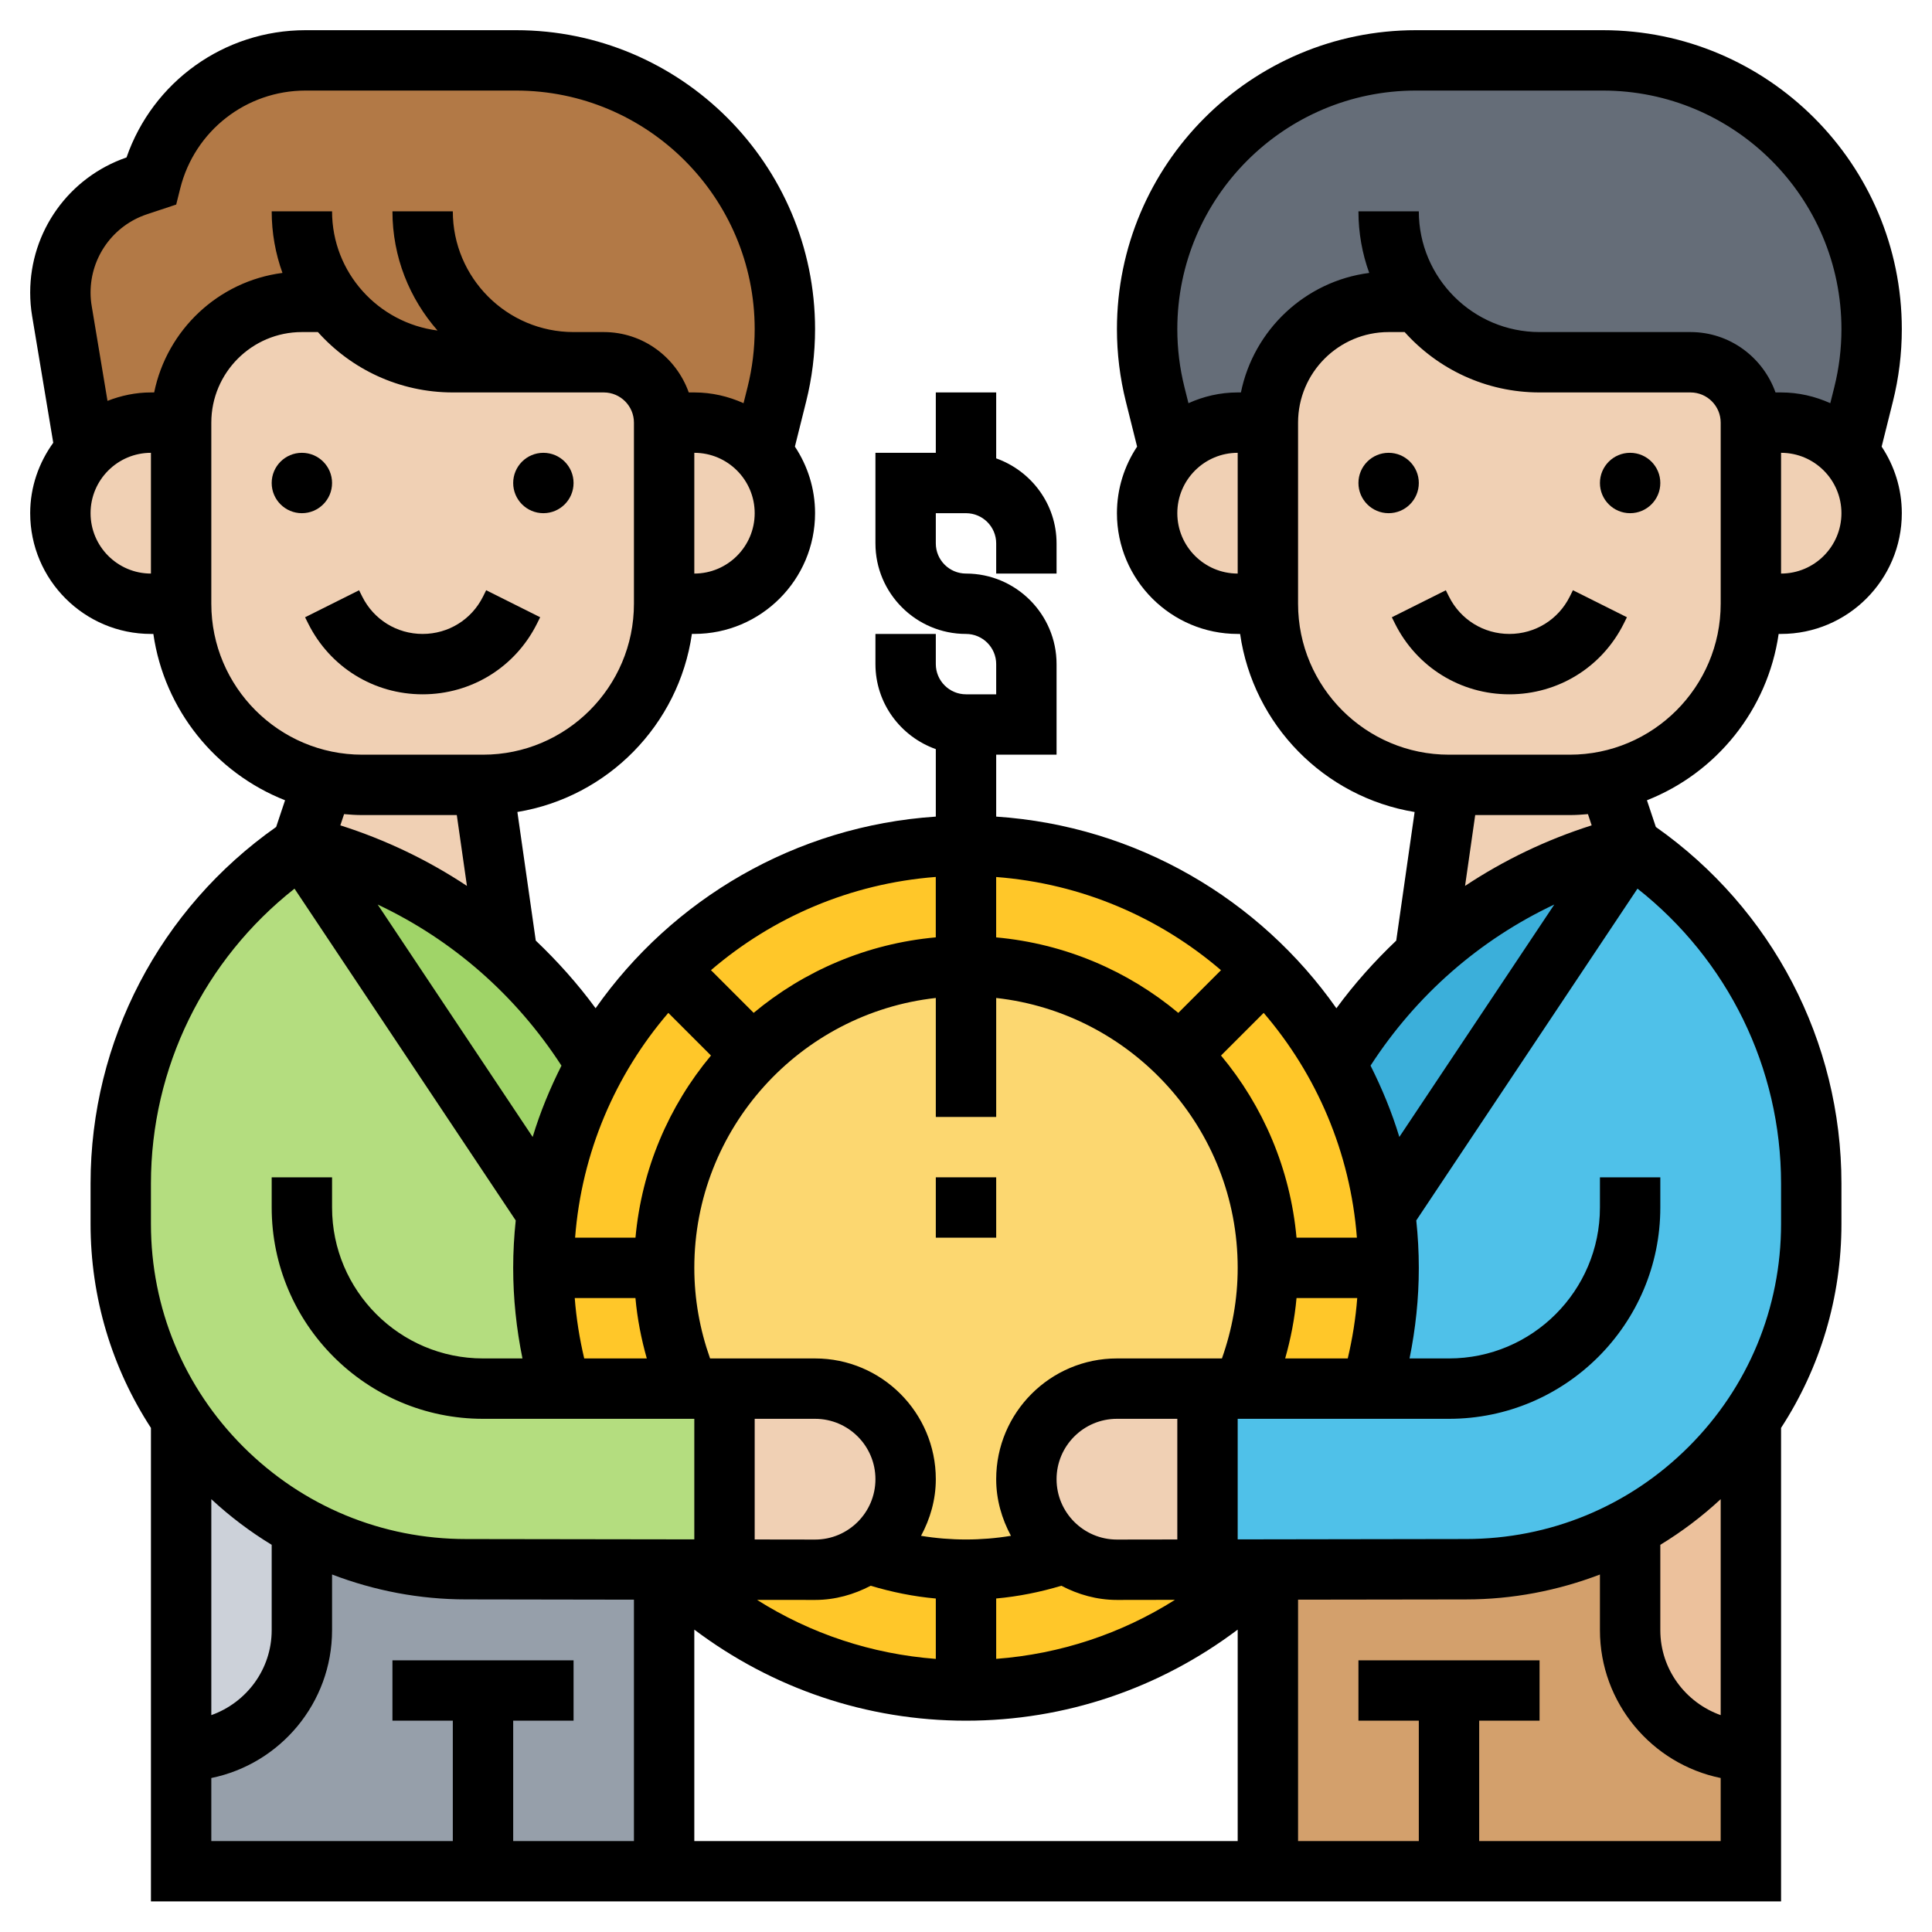
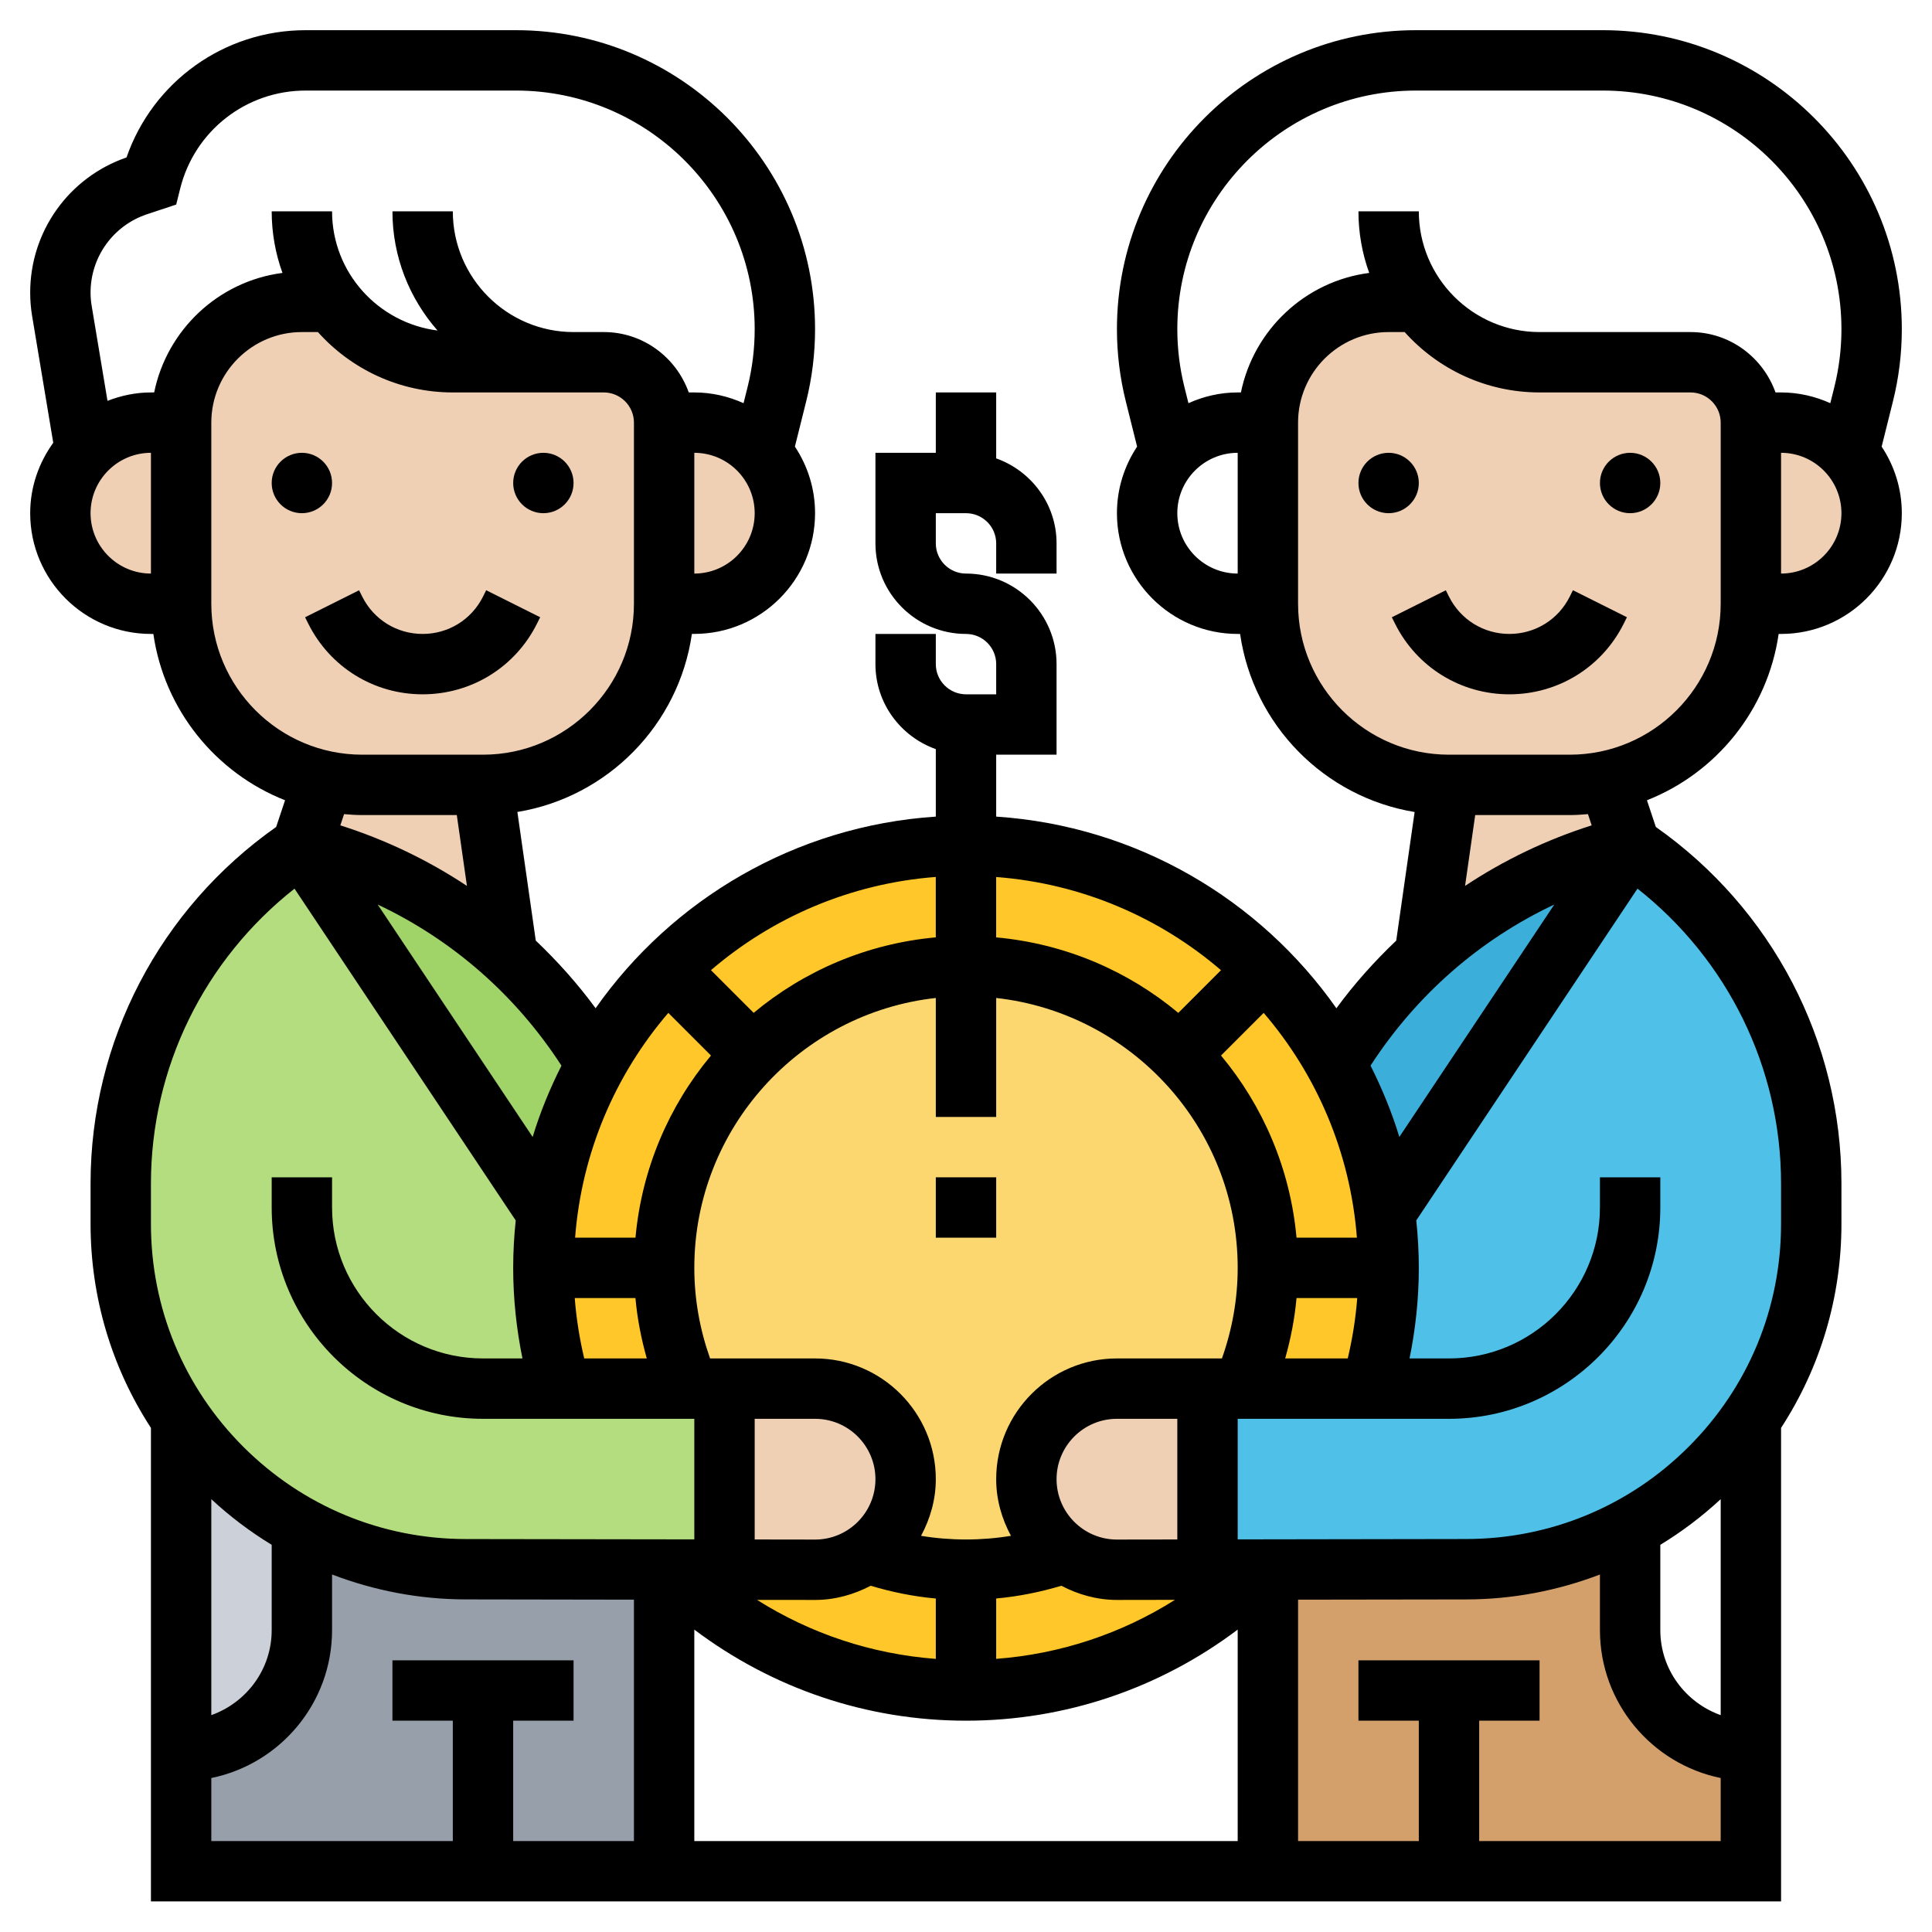
<svg xmlns="http://www.w3.org/2000/svg" id="_x33_0" enable-background="new 0 0 64 64" height="512" viewBox="0 0 64 64" width="512">
  <g>
    <g>
      <g>
        <circle cx="32" cy="42" fill="#ffc729" r="14" />
      </g>
      <g>
        <circle cx="32" cy="42" fill="#fcd770" r="10" />
      </g>
      <g>
        <path d="m42 61.99v-9.99-.01l6.55-.01c1.97 0 3.83-.49 5.45-1.37v3.39c0 2.21 1.79 4 4 4v3.99h-10z" fill="#d3a06c" />
      </g>
      <g>
-         <path d="m58 47.01v10.99c-2.21 0-4-1.79-4-4v-3.39c1.6-.87 2.97-2.1 4-3.6z" fill="#ecc19c" />
-       </g>
+         </g>
      <g>
        <path d="m45.42 46c.38-1.27.58-2.61.58-4 0-.62-.04-1.22-.12-1.82l8.12-12.18c1.88 1.25 3.38 2.92 4.41 4.85s1.59 4.11 1.59 6.36v1.33c0 2.4-.74 4.63-2 6.47-1.03 1.5-2.4 2.73-4 3.6-1.62.88-3.48 1.37-5.45 1.37l-6.55.01h-.2-1.8v-5.99h1.17z" fill="#4fc1e9" />
      </g>
      <g>
        <path d="m54 28-8.12 12.18c-.23-1.78-.8-3.45-1.63-4.96.79-1.33 1.79-2.54 2.94-3.58 1.89-1.71 4.2-2.99 6.81-3.64z" fill="#3bafda" />
      </g>
      <g>
        <path d="m24 46v5.99h-1.81-.19l-6.55-.01c-1.97 0-3.83-.49-5.45-1.37-1.6-.87-2.97-2.1-4-3.6-1.26-1.84-2-4.07-2-6.47v-1.33c0-2.25.56-4.43 1.59-6.36s2.53-3.6 4.41-4.85l8.12 12.18c-.08.6-.12 1.2-.12 1.82 0 1.39.2 2.73.58 4h4.25z" fill="#b4dd7f" />
      </g>
      <g>
        <path d="m16 61.99h-10v-3.99c2.21 0 4-1.79 4-4v-3.39c1.62.88 3.48 1.37 5.45 1.37l6.55.01v.01 9.99z" fill="#969faa" />
      </g>
      <g>
-         <path d="m10 50.61v3.39c0 2.21-1.79 4-4 4v-10.99c1.03 1.5 2.4 2.73 4 3.6z" fill="#ccd1d9" />
+         <path d="m10 50.61v3.39c0 2.21-1.79 4-4 4v-10.99c1.03 1.5 2.4 2.73 4 3.6" fill="#ccd1d9" />
      </g>
      <g>
        <path d="m19.75 35.22c-.83 1.51-1.4 3.18-1.63 4.96l-8.12-12.18c2.61.65 4.92 1.93 6.81 3.64 1.15 1.04 2.15 2.25 2.94 3.58z" fill="#a0d468" />
      </g>
      <g>
-         <path d="m47 10h-1c-2.21 0-4 1.79-4 4h-1c-.9 0-1.7.39-2.24 1.02l-.01-.01c-.14-.59-.33-1.34-.48-1.95-.18-.7-.27-1.43-.27-2.16 0-4.91 3.99-8.9 8.9-8.9h6.2c2.46 0 4.68 1 6.29 2.61s2.61 3.83 2.61 6.29c0 .73-.09 1.46-.27 2.16-.15.61-.34 1.36-.48 1.95l-.01.01c-.54-.63-1.34-1.02-2.24-1.02h-1c0-1.1-.9-2-2-2h-5c-1.63 0-3.09-.79-4-2z" fill="#656d78" />
-       </g>
+         </g>
      <g>
-         <path d="m19 12h-4c-1.63 0-3.09-.79-4-2h-1c-2.21 0-4 1.79-4 4h-1c-.86 0-1.63.36-2.18.94l-.77-4.64c-.03-.2-.05-.4-.05-.61 0-.81.26-1.56.7-2.18.45-.62 1.09-1.11 1.85-1.36l.45-.15c.3-1.18.97-2.18 1.87-2.88.91-.71 2.04-1.12 3.25-1.12h6.98c4.91 0 8.9 3.99 8.9 8.9 0 .73-.09 1.46-.27 2.16-.15.61-.34 1.36-.48 1.95l-.01.01c-.54-.63-1.34-1.02-2.24-1.02h-1c0-1.1-.9-2-2-2z" fill="#b27946" />
-       </g>
+         </g>
      <g>
        <path d="m61.24 15.02c.47.53.76 1.22.76 1.98 0 .83-.34 1.58-.88 2.12s-1.29.88-2.12.88h-1v-6h1c.9 0 1.7.39 2.24 1.02z" fill="#f0d0b4" />
      </g>
      <g>
-         <path d="m42 14v6h-1c-.83 0-1.58-.34-2.12-.88s-.88-1.29-.88-2.12c0-.76.28-1.45.76-1.98.54-.63 1.34-1.02 2.24-1.02z" fill="#f0d0b4" />
-       </g>
+         </g>
      <g>
        <path d="m58 14v6c0 2.87-2.02 5.27-4.71 5.86-.42.09-.85.14-1.29.14h-4c-3.31 0-6-2.69-6-6v-6c0-2.21 1.79-4 4-4h1c.91 1.21 2.37 2 4 2h5c1.1 0 2 .9 2 2z" fill="#f0d0b4" />
      </g>
      <g>
        <path d="m52 26c.44 0 .87-.05 1.29-.14l.71 2.14c-2.61.65-4.92 1.93-6.81 3.64l.81-5.64z" fill="#f0d0b4" />
      </g>
      <g>
        <path d="m40 46v5.99l-3 .01c-.65 0-1.24-.21-1.73-.55-.77-.54-1.27-1.44-1.27-2.45 0-.83.34-1.58.88-2.12s1.29-.88 2.12-.88z" fill="#f0d0b4" />
      </g>
      <g>
        <path d="m29.12 46.88c.54.54.88 1.29.88 2.12 0 1.01-.5 1.91-1.27 2.45-.49.34-1.08.55-1.73.55l-3-.01v-5.99h3c.83 0 1.58.34 2.12.88z" fill="#f0d0b4" />
      </g>
      <g>
        <path d="m25.24 15.02c.47.53.76 1.22.76 1.98 0 .83-.34 1.58-.88 2.12s-1.29.88-2.12.88h-1v-6h1c.9 0 1.7.39 2.24 1.02z" fill="#f0d0b4" />
      </g>
      <g>
        <path d="m12 26h4l.81 5.64c-1.89-1.71-4.2-2.99-6.81-3.64l.71-2.14c.42.09.85.14 1.29.14z" fill="#f0d0b4" />
      </g>
      <g>
        <path d="m22 14v6c0 3.31-2.69 6-6 6h-4c-.44 0-.87-.05-1.29-.14-2.69-.59-4.71-2.99-4.71-5.86v-6c0-2.21 1.79-4 4-4h1c.91 1.21 2.37 2 4 2h4 1c1.1 0 2 .9 2 2z" fill="#f0d0b4" />
      </g>
      <g>
        <path d="m6 14v6h-1c-.83 0-1.58-.34-2.12-.88s-.88-1.29-.88-2.12c0-.8.32-1.53.82-2.06.55-.58 1.32-.94 2.18-.94z" fill="#f0d0b4" />
      </g>
    </g>
    <g>
      <circle cx="10" cy="16" r="1" />
      <circle cx="18" cy="16" r="1" />
      <path d="m17.789 20.658.105-.211-1.789-.895-.105.212c-.381.762-1.147 1.236-2 1.236s-1.619-.474-2-1.236l-.105-.211-1.789.895.105.21c.722 1.445 2.174 2.342 3.789 2.342s3.067-.897 3.789-2.342z" />
      <path d="m52 19.764c-.381.762-1.147 1.236-2 1.236s-1.619-.474-2-1.236l-.105-.211-1.789.895.105.21c.722 1.445 2.174 2.342 3.789 2.342s3.067-.897 3.789-2.342l.105-.211-1.789-.895z" />
      <circle cx="54" cy="16" r="1" />
      <circle cx="46" cy="16" r="1" />
      <path d="m62.704 13.305c.196-.783.296-1.591.296-2.401 0-5.461-4.443-9.904-9.904-9.904h-6.191c-5.462 0-9.905 4.443-9.905 9.904 0 .81.1 1.618.296 2.401l.372 1.49c-.42.633-.668 1.39-.668 2.205 0 2.206 1.794 4 4 4h.08c.434 3.013 2.788 5.406 5.781 5.899l-.609 4.26c-.719.684-1.387 1.428-1.982 2.241-2.535-3.606-6.614-6.039-11.27-6.349v-2.051h2v-3c0-1.654-1.346-3-3-3-.552 0-1-.449-1-1v-1h1c.552 0 1 .449 1 1v1h2v-1c0-1.302-.839-2.402-2-2.816v-2.184h-2v2h-2v3c0 1.654 1.346 3 3 3 .552 0 1 .449 1 1v1h-1c-.552 0-1-.449-1-1v-1h-2v1c0 1.302.839 2.402 2 2.816v2.235c-4.657.309-8.735 2.742-11.27 6.348-.595-.813-1.263-1.556-1.982-2.241l-.609-4.26c2.993-.493 5.347-2.886 5.781-5.899h.08c2.206 0 4-1.794 4-4 0-.815-.248-1.572-.668-2.205l.372-1.49c.196-.782.296-1.59.296-2.4 0-5.461-4.443-9.904-9.904-9.904h-6.973c-2.697 0-5.061 1.707-5.932 4.216-1.911.658-3.191 2.451-3.191 4.475 0 .261.021.522.064.778l.7 4.198c-.475.659-.764 1.46-.764 2.333 0 2.206 1.794 4 4 4h.08c.363 2.518 2.065 4.603 4.363 5.51l-.295.884c-3.849 2.709-6.148 7.088-6.148 11.813v1.334c0 2.437.702 4.764 2 6.76v15.685h54v-15.685c1.298-1.996 2-4.323 2-6.76v-1.334c0-4.724-2.299-9.103-6.148-11.813l-.295-.884c2.298-.906 4-2.992 4.363-5.51h.08c2.206 0 4-1.794 4-4 0-.815-.248-1.572-.668-2.205zm-23.704 3.695c0-1.103.897-2 2-2v4c-1.103 0-2-.897-2-2zm2.107-4h-.107c-.582 0-1.131.131-1.631.356l-.134-.536c-.156-.625-.235-1.27-.235-1.916 0-4.359 3.546-7.904 7.904-7.904h6.191c4.359 0 7.905 3.545 7.905 7.904 0 .646-.079 1.291-.235 1.916l-.134.536c-.5-.225-1.049-.356-1.631-.356h-.184c-.414-1.161-1.514-2-2.816-2h-5c-2.206 0-4-1.794-4-4h-2c0 .716.126 1.404.357 2.041-2.122.274-3.827 1.886-4.25 3.959zm10.382 16.963-5.134 7.7c-.249-.822-.575-1.608-.954-2.363 1.516-2.339 3.612-4.17 6.088-5.337zm-8.916 15.037c.185-.653.315-1.32.376-2h2.011c-.051.676-.159 1.344-.314 2zm-19.021-10.034c-1.391 1.667-2.294 3.751-2.501 6.034h-2c.217-2.833 1.341-5.411 3.088-7.447zm9.448 2.034v-3.941c4.493.5 8 4.317 8 8.941 0 1.035-.182 2.04-.522 3h-3.478c-2.206 0-4 1.794-4 4 0 .681.187 1.314.489 1.876-.984.162-1.994.162-2.978 0 .302-.562.489-1.195.489-1.876 0-2.206-1.794-4-4-4h-3.478c-.34-.96-.522-1.965-.522-3 0-4.624 3.507-8.442 8-8.941v3.941zm8.861-3.447c1.747 2.036 2.871 4.615 3.088 7.447h-2c-.207-2.283-1.111-4.366-2.501-6.034zm-13.019 18.977c.704.211 1.424.357 2.158.423v2c-2.122-.161-4.144-.832-5.922-1.955l1.922.002c.668 0 1.288-.18 1.842-.47zm4.158.422c.734-.066 1.455-.211 2.159-.422.554.29 1.175.47 1.843.47l1.92-.003c-1.778 1.123-3.799 1.794-5.922 1.955zm-13.647-7.952c-.155-.656-.262-1.324-.314-2h2.011c.061.68.191 1.347.376 2zm7.647 2c1.103 0 2 .897 2 2s-.897 2-1.998 2l-2.002-.003v-3.997zm5 10c3.288 0 6.415-1.069 9-3.017v7.004h-18v-7.004c2.586 1.948 5.712 3.017 9 3.017zm5-6c-1.103 0-2-.897-2-2s.897-2 2-2h2v3.997zm3.447-18.861-1.414 1.414c-1.667-1.391-3.751-2.294-6.034-2.501v-2c2.834.216 5.412 1.34 7.448 3.087zm-9.447-1.088c-2.283.207-4.366 1.111-6.034 2.501l-1.414-1.414c2.036-1.747 4.615-2.871 7.447-3.088v2.001zm-13.355 6.613-5.134-7.7c2.476 1.167 4.572 2.998 6.088 5.337-.38.755-.706 1.541-.954 2.363zm5.355-18.664v-4c1.103 0 2 .897 2 2s-.897 2-2 2zm-20-2c0-1.103.897-2 2-2v4c-1.103 0-2-.897-2-2zm2.107-4h-.107c-.509 0-.991.105-1.439.279l-.523-3.14c-.026-.148-.038-.298-.038-.448 0-1.178.751-2.221 1.868-2.593l.969-.322.133-.533c.477-1.91 2.185-3.243 4.153-3.243h6.973c4.358 0 7.904 3.545 7.904 7.904 0 .646-.079 1.291-.235 1.916l-.134.536c-.5-.225-1.049-.356-1.631-.356h-.184c-.414-1.161-1.514-2-2.816-2h-1c-2.206 0-4-1.794-4-4h-2c0 1.513.567 2.892 1.494 3.949-1.965-.252-3.494-1.917-3.494-3.949h-2c0 .716.126 1.404.357 2.041-2.122.274-3.827 1.886-4.25 3.959zm1.893 7v-6c0-1.654 1.346-3 3-3h.531c1.1 1.227 2.695 2 4.469 2h5c.552 0 1 .449 1 1v6c0 2.757-2.243 5-5 5h-4c-2.757 0-5-2.243-5-5zm5 7h3.132l.336 2.347c-1.287-.853-2.693-1.529-4.194-2.006l.124-.372c.198.018.399.031.602.031zm-7 12.207c0-3.842 1.77-7.415 4.756-9.769l7.328 10.991c-.054.516-.084 1.04-.084 1.571 0 1.014.107 2.017.307 3h-1.307c-2.757 0-5-2.243-5-5v-1h-2v1c0 3.859 3.14 7 7 7h7v3.994l-7.551-.011c-.003 0-.006 0-.009 0-2.787 0-5.407-1.085-7.379-3.055-1.974-1.973-3.061-4.596-3.061-7.387zm4 11.967v2.826c0 1.302-.839 2.402-2 2.816v-7.154c.621.576 1.29 1.08 2 1.512zm-2 7.725c2.279-.465 4-2.484 4-4.899v-1.843c1.4.535 2.895.825 4.438.825h.011l5.551.009v7.996h-4v-3.987h2v-2h-6v2h2v3.987h-8zm42 2.088v-3.987h2v-2h-6v2h2v3.987h-4v-7.996l5.549-.008h.011c1.544 0 3.04-.291 4.44-.825v1.842c0 2.414 1.721 4.434 4 4.899v2.088zm6-9.813c.71-.432 1.379-.936 2-1.512v7.154c-1.161-.414-2-1.514-2-2.816zm4-11.967v1.334c0 2.791-1.087 5.414-3.062 7.386-1.972 1.971-4.592 3.055-7.381 3.055-.003 0-.007 0-.01 0l-7.547.012v-3.994h7c3.86 0 7-3.141 7-7v-1h-2v1c0 2.757-2.243 5-5 5h-1.307c.2-.983.307-1.986.307-3 0-.531-.03-1.055-.084-1.572l7.328-10.991c2.986 2.355 4.756 5.928 4.756 9.77zm-6.274-11.866c-1.502.477-2.907 1.152-4.194 2.006l.336-2.347h3.132c.203 0 .404-.013.603-.031zm4.274-7.341c0 2.757-2.243 5-5 5h-4c-2.757 0-5-2.243-5-5v-6c0-1.654 1.346-3 3-3h.531c1.1 1.227 2.695 2 4.469 2h5c.552 0 1 .449 1 1zm2-1v-4c1.103 0 2 .897 2 2s-.897 2-2 2z" />
      <path d="m31 39h2v2h-2z" />
    </g>
  </g>
</svg>